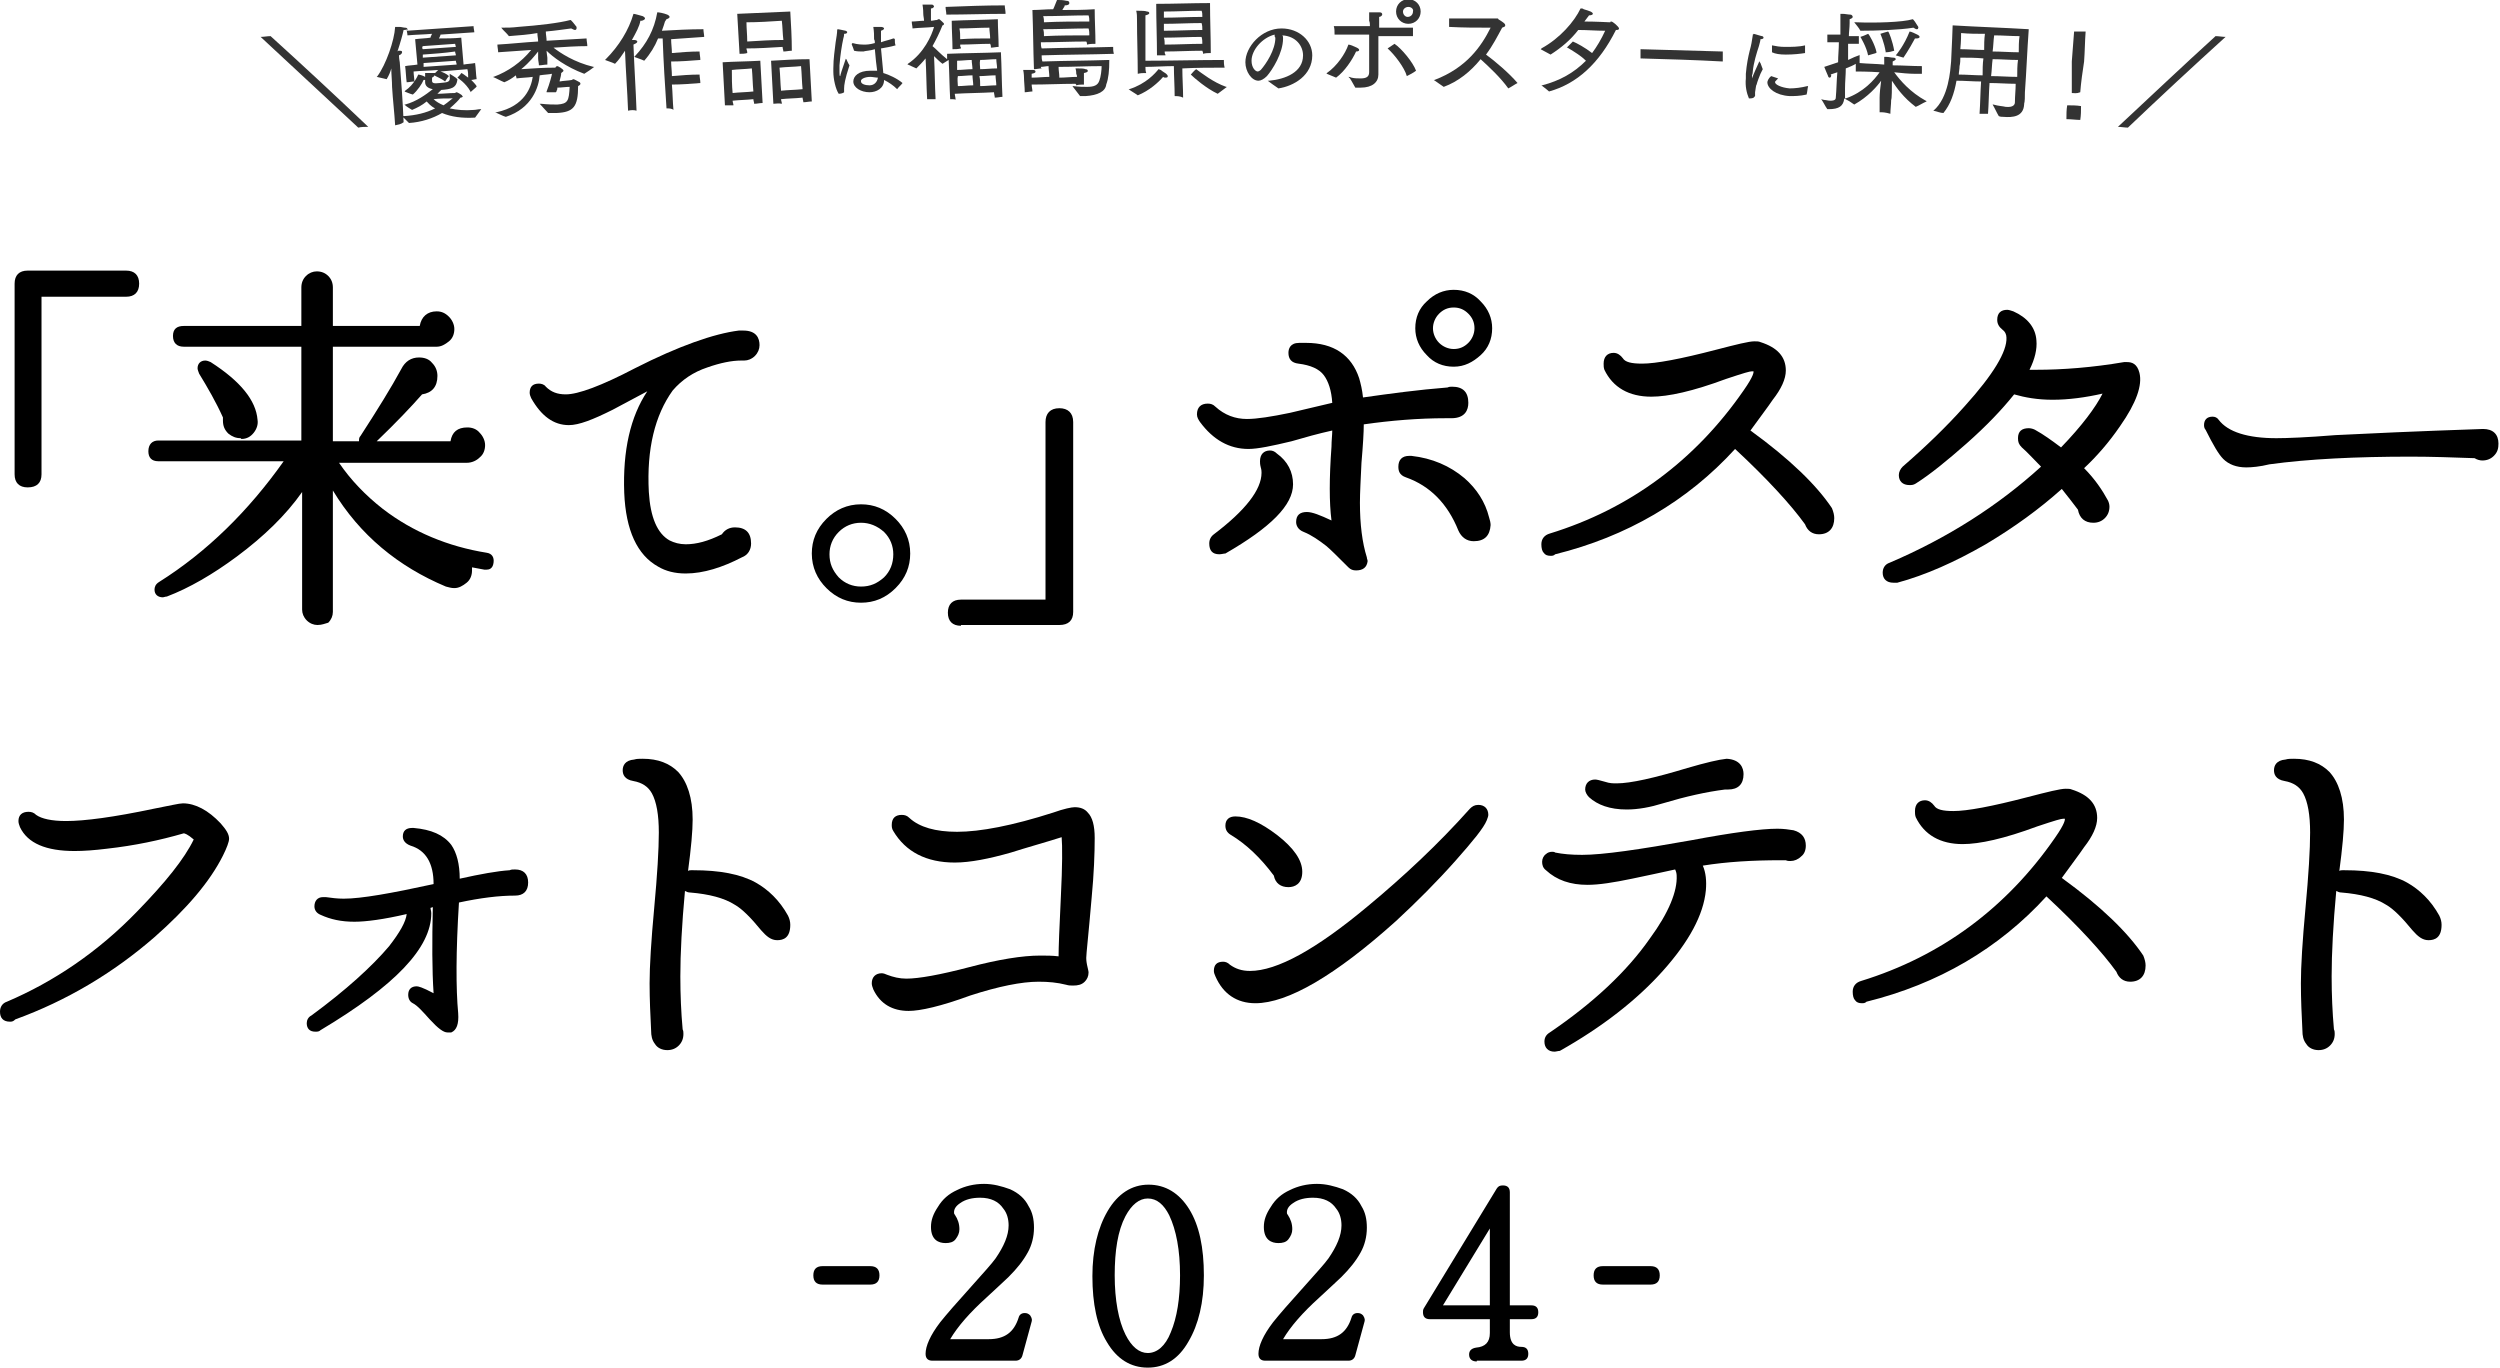
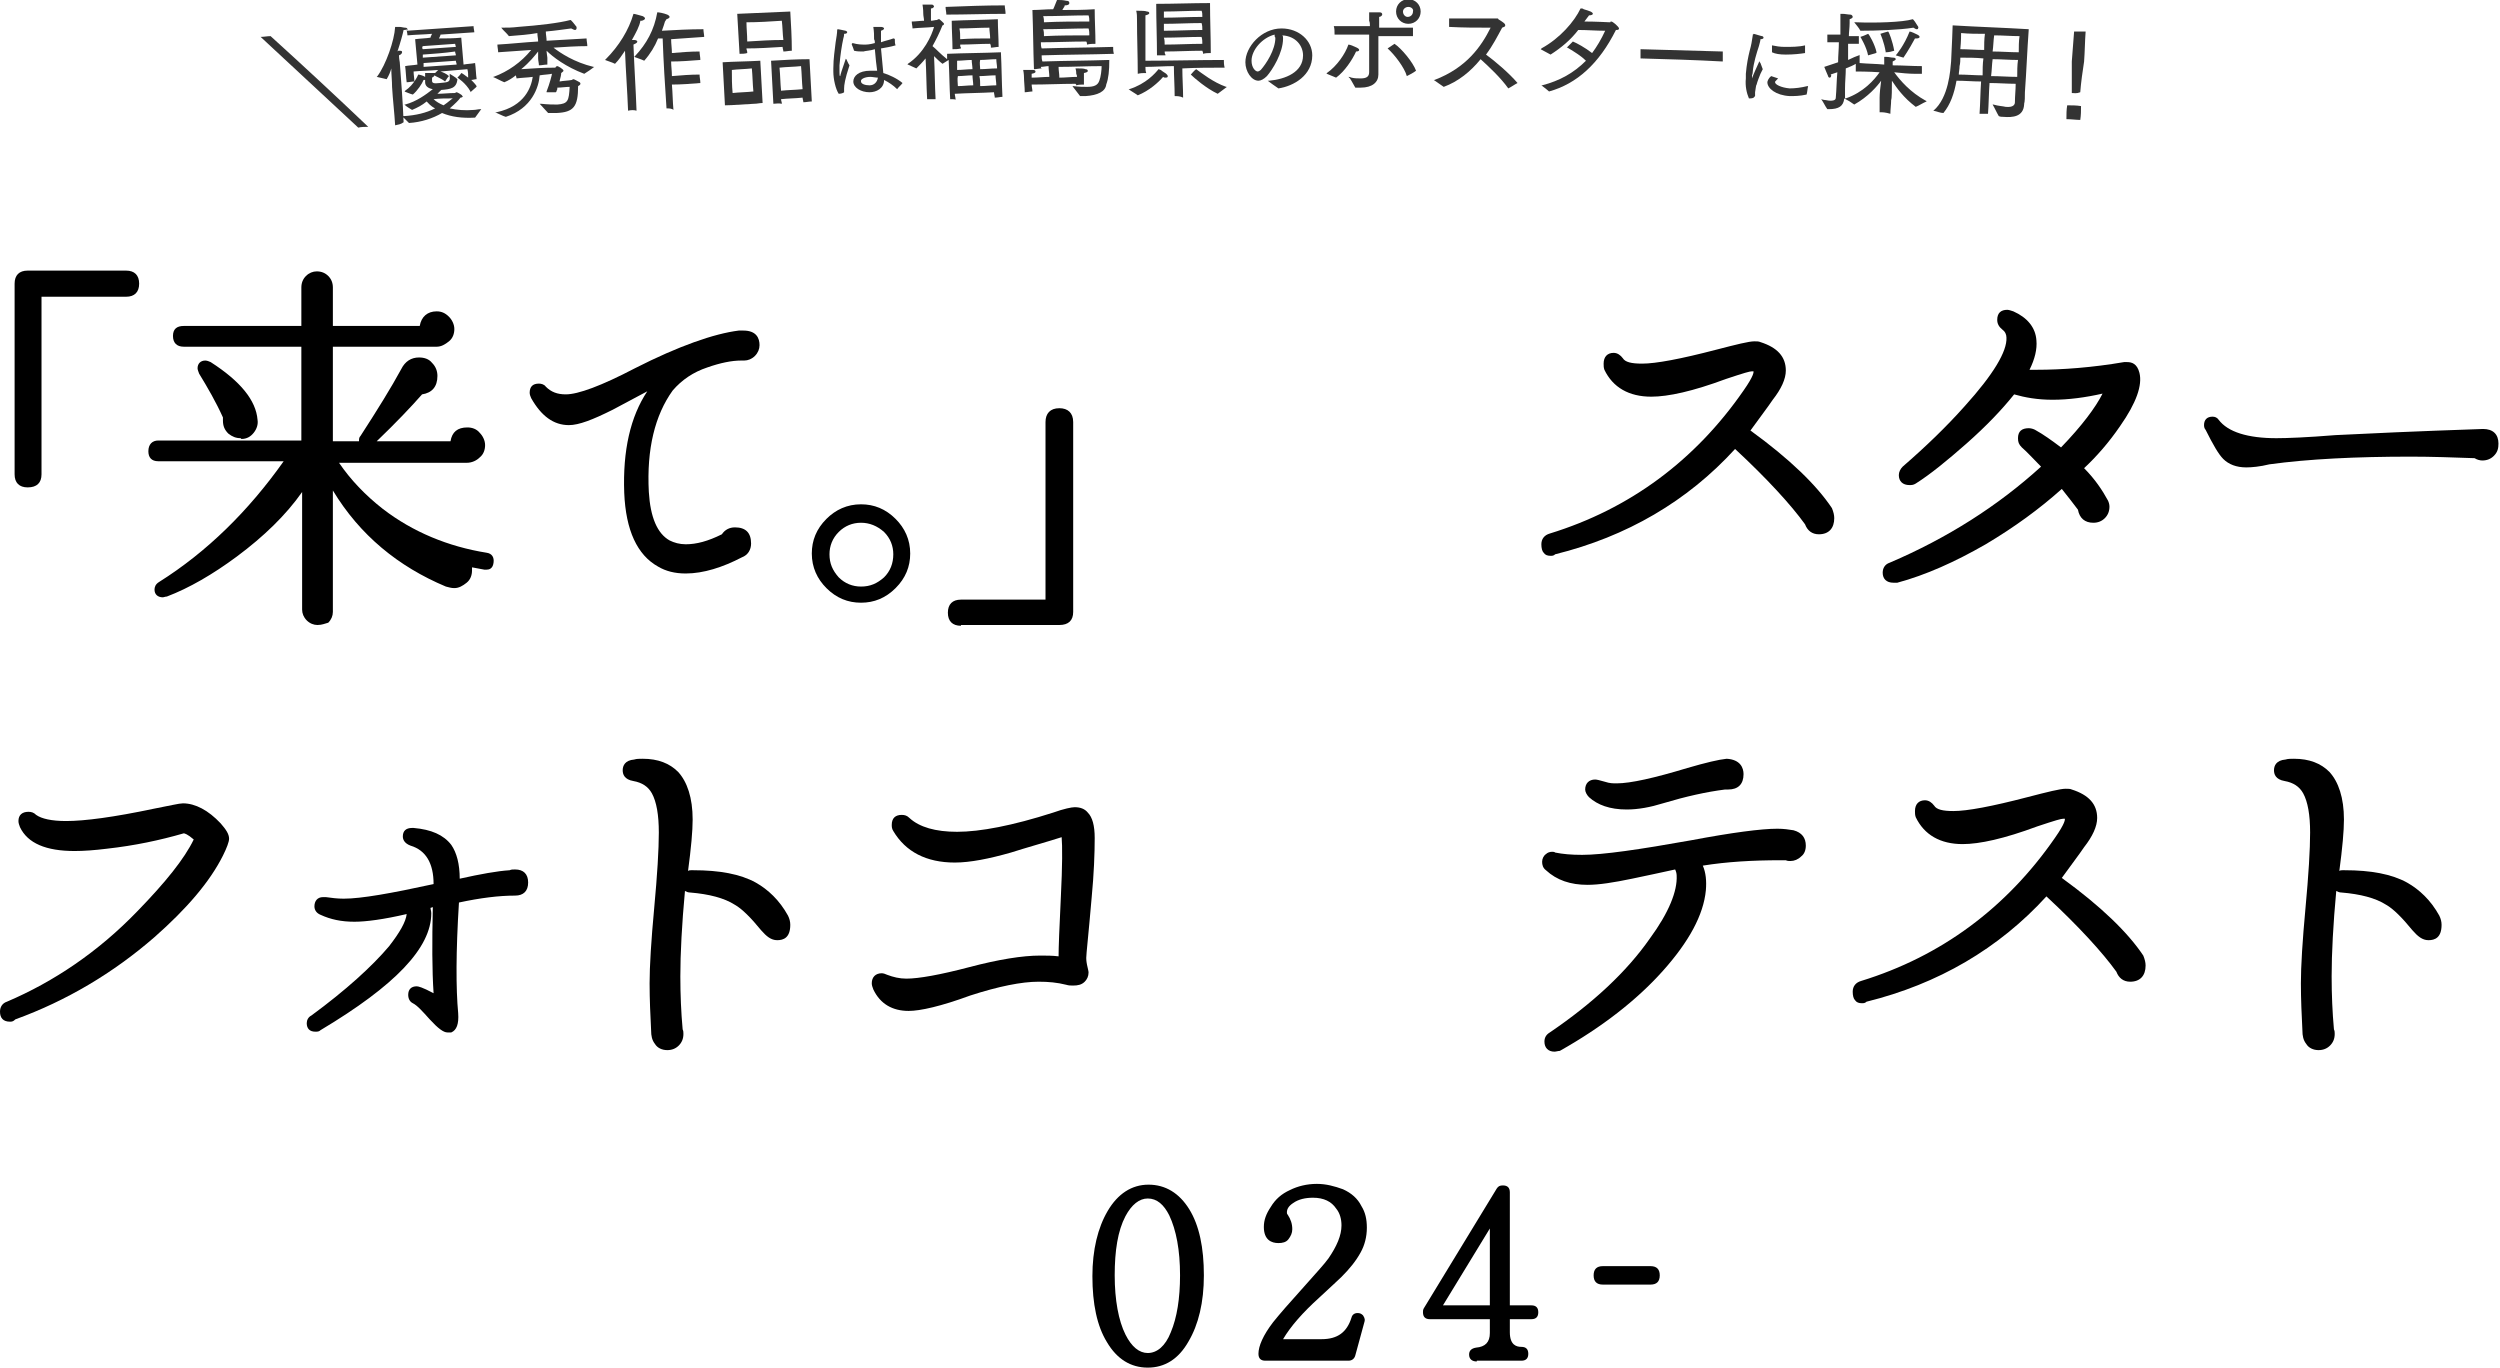
<svg xmlns="http://www.w3.org/2000/svg" version="1.1" id="レイヤー_1" x="0px" y="0px" viewBox="0 0 325.2 177.9" style="enable-background:new 0 0 325.2 177.9;" xml:space="preserve">
  <style type="text/css">
	.st0{fill:#333333;}
</style>
  <g>
    <g>
      <g>
        <g>
          <path d="M3.6,63.4c-1.1,0-1.7-0.6-1.7-1.7V36.9c0-1.1,0.6-1.7,1.7-1.7h12.8c1.1,0,1.7,0.6,1.7,1.7c0,1.1-0.6,1.7-1.7,1.7H5.4      v23.1C5.4,62.8,4.8,63.4,3.6,63.4z" />
          <path d="M41.3,81.3c-0.5,0-1-0.2-1.4-0.6c-0.4-0.4-0.6-0.9-0.6-1.4V64c-2.1,3-5,5.8-8.5,8.4c-3.1,2.3-6.2,4.1-9.1,5.2      c-0.2,0-0.4,0.1-0.5,0.1c-0.7,0-1.1-0.4-1.1-1c0-0.3,0.1-0.7,0.6-1c6.2-3.9,11.6-9.2,16.2-15.7H20.6c-0.9,0-1.3-0.5-1.3-1.3      c0-0.9,0.5-1.4,1.3-1.4h18.6V45.1H23.9c-0.9,0-1.4-0.5-1.4-1.4c0-0.9,0.5-1.3,1.4-1.3h15.3v-5c0-0.6,0.2-1.1,0.6-1.5      c0.4-0.4,0.9-0.6,1.4-0.6c0.6,0,1.1,0.2,1.5,0.6c0.4,0.4,0.6,0.9,0.6,1.5v5h11.3c0.2-1.2,1-1.9,2.2-1.9c0.6,0,1.1,0.2,1.6,0.7      c0.4,0.4,0.7,1,0.7,1.6c0,0.6-0.2,1.2-0.7,1.6c-0.5,0.4-1,0.7-1.6,0.7H43.3v12.3h3.4c0-0.3,0-0.5,0.2-0.7c2.2-3.4,4-6.3,5.3-8.7      c0.5-1,1.3-1.5,2.3-1.5c0.7,0,1.3,0.2,1.7,0.7c0.5,0.5,0.7,1.1,0.7,1.7c0,1.4-0.7,2.2-2,2.4c-1.4,1.6-3.4,3.7-5.9,6.1h9.6      c0.2-1.2,0.9-1.8,2.2-1.8c0.6,0,1.2,0.2,1.6,0.7c0.4,0.4,0.7,1,0.7,1.6c0,0.6-0.2,1.2-0.7,1.6c-0.4,0.4-1,0.7-1.7,0.7H44.1      c1.5,2.2,3.4,4.2,5.7,6c3.9,3,8.5,4.9,13.5,5.7c0.7,0.1,1,0.6,0.9,1.3c-0.1,0.8-0.6,0.9-0.9,0.9c-0.1,0-0.2,0-0.3,0      c-0.5-0.1-1-0.2-1.6-0.3c0,0.1,0,0.2,0,0.4c0,0.6-0.2,1.2-0.7,1.6c-0.5,0.4-1,0.7-1.6,0.7c-0.4,0-0.7-0.1-1.1-0.2      c-6.2-2.6-11.2-6.7-14.7-12.5v15.8c0,0.5-0.2,1-0.6,1.4C42.3,81.1,41.9,81.3,41.3,81.3z M31.3,57c-0.6,0-1.1-0.2-1.6-0.6      c-0.5-0.5-0.7-1-0.7-1.7c0-0.2,0-0.3,0-0.4c-0.9-2-2-3.9-3.1-5.7c-0.1-0.3-0.2-0.5-0.2-0.7c0-0.6,0.4-1,1-1      c0.2,0,0.5,0.1,0.7,0.2c3.9,2.5,5.9,5,6.1,7.5c0.1,0.6-0.1,1.2-0.5,1.7c-0.4,0.5-0.9,0.8-1.6,0.8L31.3,57z" />
          <path d="M89.2,74.6c-1.4,0-2.6-0.3-3.6-0.9c-2.7-1.5-4.2-4.7-4.4-9.6c-0.2-5.5,0.8-9.9,3-13.2l-4.5,2.4c-2.6,1.3-4.4,2-5.7,2      c-2,0-3.6-1.2-4.9-3.5c-0.1-0.2-0.2-0.5-0.2-0.7c0-0.8,0.4-1.2,1.2-1.2c0.3,0,0.7,0.1,0.9,0.4c0.7,0.7,1.5,1,2.6,1      c1.6,0,4.6-1.1,9-3.4c5.7-2.9,10.3-4.5,13.5-4.9c0.2,0,0.4,0,0.6,0c1.7,0,2.1,1,2.1,1.9c0,0.5-0.2,1-0.6,1.4      c-0.4,0.4-0.9,0.6-1.4,0.6c-0.1,0-0.3,0-0.4,0c-1.2,0-2.7,0.3-4.4,0.9c-1.8,0.6-3.3,1.6-4.5,3c-2.3,3.2-3.4,7.6-3.1,13.2      c0.2,3.3,1.1,5.4,2.7,6.3c0.6,0.3,1.3,0.5,2.1,0.5c1.4,0,2.9-0.4,4.7-1.3c0.4-0.6,1-0.9,1.7-0.9c1.4,0,2.1,0.7,2.1,2.1      c0,0.8-0.4,1.5-1.2,1.8C94,73.8,91.5,74.6,89.2,74.6z" />
          <path d="M112,78.4c-1.7,0-3.2-0.6-4.5-1.9c-1.2-1.2-1.9-2.7-1.9-4.5c0-1.7,0.6-3.2,1.9-4.5c1.2-1.2,2.7-1.9,4.5-1.9      c1.7,0,3.2,0.6,4.5,1.9c1.2,1.2,1.9,2.7,1.9,4.5c0,1.7-0.6,3.2-1.9,4.5S113.7,78.4,112,78.4z M112,68c-1.1,0-2.1,0.4-2.9,1.2      c-0.8,0.8-1.2,1.8-1.2,2.9c0,1.2,0.4,2.1,1.2,3c0.8,0.8,1.8,1.2,2.9,1.2c1.2,0,2.1-0.4,3-1.2c0.8-0.8,1.2-1.8,1.2-3      c0-1.1-0.4-2.1-1.2-2.9C114.1,68.4,113.1,68,112,68z" />
          <path d="M125,81.4c-1.1,0-1.7-0.6-1.7-1.7c0-1.1,0.6-1.7,1.7-1.7h11V54.9c0-1.1,0.6-1.8,1.8-1.8c1.1,0,1.8,0.6,1.8,1.8v24.7      c0,1.1-0.6,1.7-1.8,1.7H125z" />
-           <path d="M176.4,74.2c-0.4,0-0.7-0.1-1-0.4c-1.4-1.4-2.4-2.4-2.9-2.8c-0.9-0.7-1.9-1.4-2.9-1.8c-0.8-0.3-1-0.9-1-1.3      c0-0.9,0.5-1.3,1.4-1.3c0.7,0,1.7,0.4,3.2,1.1c-0.3-2.3-0.3-5.5,0-9.6c0-0.8,0.1-1.5,0.1-2.1c-1.8,0.4-3.6,0.9-5.3,1.4      c-2.5,0.6-4.4,1-5.6,1c-2.5,0-4.6-1.2-6.3-3.5c-0.2-0.3-0.4-0.6-0.4-1c0-0.9,0.5-1.4,1.4-1.4c0.4,0,0.7,0.1,1,0.4      c1.2,1.1,2.6,1.6,4.1,1.6c1.3,0,3.2-0.3,5.6-0.8c1.8-0.4,3.7-0.9,5.5-1.3c-0.1-1.6-0.5-2.8-1.1-3.6c-0.6-0.8-1.7-1.3-3.3-1.5      c-0.9-0.1-1.3-0.6-1.3-1.4c0-0.5,0.2-1.3,1.4-1.3c0.3,0,0.6,0,0.9,0c3.6,0,5.9,1.6,6.9,4.6c0.2,0.7,0.4,1.5,0.5,2.5      c3.5-0.5,7.2-1,11-1.3c0.2-0.1,0.4-0.1,0.6-0.1c1.4,0,2.1,0.7,2.1,2.1c0,0.9-0.4,2-2.2,2l-0.7,0c-3.6,0-7.2,0.3-10.7,0.8      c0,1-0.1,2.7-0.3,5c-0.1,2.2-0.2,3.9-0.2,5.2c0,2.8,0.3,5.2,0.9,7.1c0,0.2,0.1,0.3,0.1,0.5C177.8,73.8,177.3,74.2,176.4,74.2z       M158.6,72.1c-0.9,0-1.3-0.5-1.3-1.4c0-0.5,0.2-0.9,0.6-1.2c4.1-3.1,6.2-5.8,6.2-8c0-0.1,0-0.4-0.1-0.7      c-0.1-0.4-0.1-0.6-0.1-0.8c0-0.9,0.5-1.4,1.3-1.4c0.3,0,0.6,0.1,0.9,0.4c1.4,1,2.1,2.4,2.1,4c0,2.7-2.9,5.6-8.8,9      C159.2,72,158.9,72.1,158.6,72.1z M191.7,70.4c-0.9,0-1.6-0.5-2-1.4c-1.4-3.5-3.7-5.8-6.8-6.9c-0.9-0.3-1-0.9-1-1.4      c0-0.9,0.5-1.4,1.4-1.4c0.1,0,0.2,0,0.3,0c2.7,0.3,5,1.3,6.9,2.9c1.6,1.4,2.7,3.1,3.2,5.1c0.1,0.3,0.2,0.7,0.2,1      C193.8,69.7,193.1,70.4,191.7,70.4z M189.1,47.7c-1.4,0-2.6-0.5-3.5-1.5c-1-1-1.5-2.2-1.5-3.5c0-1.4,0.5-2.6,1.5-3.5      c1-1,2.2-1.5,3.5-1.5c1.4,0,2.6,0.5,3.5,1.5c1,1,1.5,2.2,1.5,3.5c0,1.4-0.5,2.6-1.5,3.5S190.5,47.7,189.1,47.7z M189.1,40      c-0.8,0-1.4,0.3-1.9,0.8c-0.5,0.5-0.8,1.2-0.8,1.9c0,0.7,0.3,1.4,0.8,1.9c0.5,0.5,1.2,0.8,1.9,0.8c0.8,0,1.4-0.3,1.9-0.8      c0.5-0.5,0.8-1.2,0.8-1.9c0-0.8-0.3-1.4-0.8-1.9C190.5,40.3,189.9,40,189.1,40z" />
          <path d="M201.7,72.3c-0.4,0-0.7-0.1-0.9-0.4c-0.2-0.2-0.3-0.6-0.3-1.1c0-0.7,0.4-1.2,1.1-1.4c10.4-3.2,18.9-9.5,25.2-18.6      c1.4-2,1.3-2.4,1.3-2.5c0,0,0,0-0.2,0c-0.3,0-1,0.2-3.4,1c-4.3,1.6-7.5,2.3-9.7,2.3c-2.9,0-5-1.2-6.1-3.5      c-0.1-0.3-0.1-0.5-0.1-0.8c0-0.9,0.5-1.4,1.3-1.4c0.5,0,0.9,0.3,1.2,0.7c0.3,0.5,1.1,0.7,2.5,0.7c1.8,0,5-0.6,9.6-1.8      c2.7-0.7,4.3-1.1,5-1.1c0.3,0,0.6,0,0.8,0.1c2.2,0.7,3.3,1.9,3.3,3.7c0,1.1-0.6,2.4-1.7,3.8c-0.6,0.9-1.6,2.2-2.9,4      c5.1,3.7,8.6,7.1,10.6,10.1c0.2,0.5,0.3,0.9,0.3,1.3c0,1.3-0.7,2.1-2,2.1c-0.9,0-1.5-0.5-1.8-1.3c-1.8-2.5-4.9-5.9-9.1-9.8      c-6.2,6.8-14.1,11.4-23.4,13.7C202.1,72.3,201.9,72.3,201.7,72.3z" />
          <path d="M246.3,75.8c-0.9,0-1.4-0.5-1.4-1.3c0-0.6,0.3-1.1,0.9-1.3c7.5-3.2,14.1-7.4,19.7-12.5c-1-1-1.8-1.9-2.5-2.5      c-0.4-0.4-0.5-0.7-0.5-1.2c0-0.9,0.5-1.3,1.4-1.3c0.3,0,0.6,0.1,0.8,0.2c1.1,0.6,2.2,1.4,3.4,2.3c2.7-2.8,4.5-5.2,5.4-7      c-2.2,0.5-4.4,0.8-6.5,0.8c-2,0-3.6-0.3-5-0.7c-1.6,2-3.6,4.1-6.2,6.4c-2.5,2.2-4.7,4-6.6,5.2c-0.3,0.2-0.6,0.2-0.8,0.2      c-0.9,0-1.4-0.5-1.4-1.3c0-0.4,0.2-0.8,0.5-1.1c3-2.6,5.7-5.2,8.1-7.9c3.7-4.1,5.5-7.1,5.4-8.9c0-0.4-0.2-0.8-0.5-1      c-0.5-0.4-0.7-0.8-0.7-1.3c0-0.9,0.5-1.3,1.3-1.3c0.2,0,0.5,0.1,0.8,0.2c1.8,0.8,2.9,2.1,3,3.8c0.1,1.1-0.2,2.4-0.9,3.8      c0.3,0,0.6,0,0.9,0c3.4,0,7.3-0.3,11.4-1c0.1,0,0.3,0,0.4,0c0.6,0,1.3,0.2,1.6,1.4c0.4,1.6-0.4,3.9-2.5,6.9      c-1.5,2.2-3.1,4-4.7,5.5c1.4,1.4,2.4,2.9,3.1,4.2c0.1,0.2,0.2,0.5,0.2,0.8c0,0.6-0.2,1.1-0.6,1.5c-0.4,0.4-0.9,0.6-1.5,0.6      c-1.1,0-1.8-0.6-2-1.7c-0.6-0.8-1.3-1.7-2.1-2.7c-2.9,2.6-6.2,5-9.9,7.2c-4,2.3-7.8,4-11.5,5C246.6,75.8,246.4,75.8,246.3,75.8z      " />
          <path d="M292.2,60.8c-1.3,0-2.3-0.4-3-1.1c-0.6-0.6-1.3-1.8-2.3-3.8c-0.1-0.1-0.2-0.3-0.2-0.6c0-0.7,0.4-1.1,1.1-1.1      c0.3,0,0.6,0.1,0.8,0.4c1.2,1.6,3.8,2.4,7.5,2.4c1.4,0,4-0.1,7.7-0.4c3.9-0.2,10.4-0.5,19.2-0.8c1.3,0,2,0.7,2,1.9      c0,0.6-0.1,1.1-0.6,1.6c-0.4,0.4-0.9,0.6-1.5,0.6c-0.3,0-0.7-0.1-1-0.3c-2.8-0.1-5.6-0.2-8.3-0.2c-7.1,0-13.3,0.3-18.4,1      C294,60.7,292.9,60.8,292.2,60.8z" />
          <path d="M1.3,132.9c-0.9,0-1.3-0.5-1.3-1.3c0-0.6,0.3-1.1,0.9-1.3c6.1-2.6,11.9-6.5,17-11.8c3.6-3.7,6.1-6.8,7.3-9.3      c-0.8-0.7-1.2-0.8-1.3-0.8c-3.1,0.9-6.4,1.6-10,2c-1.6,0.2-3,0.3-4.2,0.3c-3.7,0-6.1-1-7.1-3.1c-0.1-0.3-0.2-0.5-0.2-0.8      c0-0.8,0.5-1.2,1.3-1.2c0.4,0,0.7,0.1,1,0.4c0.7,0.5,2,0.8,3.9,0.8c2.4,0,6.2-0.5,11.4-1.6c2.1-0.4,3.3-0.7,3.8-0.7      c1.6,0,3.3,0.9,4.9,2.6c0.7,0.8,1.1,1.4,1.1,2c0,0.4-0.3,1.2-0.8,2.2c-1.7,3.4-4.7,6.9-8.9,10.6c-5.4,4.7-11.5,8.3-18.1,10.7      C1.7,132.9,1.5,132.9,1.3,132.9z" />
          <path d="M58.2,134.3c-0.5,0-1.2-0.5-2.3-1.7c-0.9-1-1.6-1.8-2.2-2.1c-0.4-0.2-0.6-0.6-0.6-1.1c0-0.7,0.4-1.1,1.1-1.1      c0.2,0,0.7,0.1,2.2,0.9c-0.2-3-0.2-6.7-0.1-11.2l-0.3,0.1c0,0.2,0.1,0.4,0.1,0.7c0,4.5-4.7,9.4-14.4,15.2      c-0.2,0.2-0.4,0.2-0.7,0.2c-0.7,0-1.1-0.4-1.1-1.1c0-0.4,0.2-0.8,0.6-1c4.5-3.3,7.9-6.4,10.1-9c1.4-1.8,2.2-3.2,2.3-4.2      c-3,0.7-5.3,1-6.8,1c-1.7,0-3.1-0.3-4.4-0.9c-0.5-0.2-0.8-0.6-0.8-1.1c0-0.7,0.4-1.2,1.1-1.2c0.1,0,0.2,0,0.4,0      c0.7,0.1,1.5,0.2,2.3,0.2c2.3,0,6.2-0.7,11.7-1.9c0-2.7-1-4.4-3-5c-0.8-0.3-1-0.8-1-1.2c0-0.7,0.4-1.1,1.2-1.1      c0.1,0,0.1,0,0.2,0c2.3,0.2,3.9,0.9,4.9,2.2c0.7,1,1.1,2.5,1.1,4.4c2.7-0.6,4.9-1,6.5-1.1c0.2-0.1,0.4-0.1,0.7-0.1      c1.1,0,1.7,0.6,1.7,1.7c0,1.1-0.6,1.7-1.7,1.7c-2.1,0-4.5,0.3-7.3,0.9c-0.4,6.4-0.4,11.2-0.1,14.4c0.1,1.4-0.2,2.2-0.9,2.5      C58.6,134.3,58.4,134.3,58.2,134.3z" />
          <path d="M86.8,136.6c-0.7,0-1.3-0.3-1.6-0.8c-0.4-0.5-0.5-1.1-0.5-1.7c-0.1-2-0.2-4.1-0.2-6.2c0-2.2,0.2-5.5,0.6-9.8      c0.4-4.3,0.6-7.6,0.6-9.8c0-2.3-0.3-4-0.9-5.1c-0.5-0.9-1.3-1.4-2.4-1.6c-1.2-0.2-1.4-0.9-1.4-1.4c0-0.6,0.3-1.3,1.5-1.4      c0.3-0.1,0.7-0.1,1.1-0.1c2,0,3.5,0.6,4.6,1.7c1.2,1.3,1.9,3.4,1.9,6.2c0,1.5-0.2,3.7-0.6,6.7c0.1-0.1,0.3-0.1,0.4-0.1l0.3,0      c3.4,0,6.1,0.5,8.1,1.6c1.6,0.9,3.1,2.3,4.2,4.3c0.2,0.4,0.3,0.8,0.3,1.2c0,1.7-0.9,2-1.7,2c-0.8,0-1.4-0.5-2.1-1.3      c-1.3-1.6-2.5-2.8-3.4-3.3c-1.4-0.9-3.4-1.4-5.8-1.6c-0.3,0-0.5-0.1-0.7-0.2c-0.4,4.3-0.6,8.1-0.6,11.1c0,2.4,0.1,4.7,0.3,6.9      c0.1,0.2,0.1,0.4,0.1,0.6c0,0.6-0.2,1.1-0.6,1.5C87.9,136.4,87.4,136.6,86.8,136.6z" />
          <path d="M118.2,131.5c-2.1,0-3.7-0.9-4.6-2.8c-0.1-0.3-0.2-0.5-0.2-0.8c0-0.8,0.5-1.3,1.3-1.3c0.2,0,0.5,0.1,0.7,0.2      c0.8,0.3,1.6,0.5,2.5,0.5c1.6,0,4.4-0.5,8.2-1.5c3.8-1,6.9-1.5,9.2-1.5c0.8,0,1.6,0,2.4,0.1c0-1.1,0.1-3.7,0.3-7.8      c0.2-4,0.2-6.6,0.1-7.7c-2.2,0.7-4.4,1.3-6.6,2c-2.8,0.8-5.3,1.3-7.3,1.3c-3.7,0-6.4-1.4-8-4.1c-0.2-0.3-0.2-0.6-0.2-0.8      c0-0.9,0.5-1.3,1.3-1.3c0.4,0,0.7,0.1,1,0.4c1.3,1.2,3.4,1.8,6.2,1.8c3,0,7.2-0.8,12.5-2.5c1.4-0.5,2.4-0.7,2.8-0.7      c0.7,0,1.3,0.2,1.7,0.7c0.6,0.6,0.9,1.7,0.9,3.3c0,2-0.1,4.7-0.4,7.8c-0.4,4.7-0.7,7.3-0.7,7.8c0,0.1,0,0.4,0.1,0.9      c0.1,0.5,0.2,0.8,0.2,1c0,0.5-0.2,0.9-0.5,1.2c-0.4,0.4-0.9,0.5-1.5,0.5c-0.3,0-0.6,0-0.9-0.1c-1.2-0.3-2.3-0.4-3.6-0.4      c-2.2,0-5.2,0.6-8.9,1.8C122.4,130.9,119.7,131.5,118.2,131.5z" />
-           <path d="M163.3,130.5c-2.4,0-4.2-1.2-5.2-3.5c-0.1-0.2-0.2-0.5-0.2-0.7c0-0.8,0.4-1.2,1.2-1.2c0.3,0,0.6,0.1,0.9,0.4      c0.7,0.5,1.5,0.8,2.6,0.8c3.5,0,8.6-2.8,15.3-8.4c4.7-3.9,9.2-8.1,13.3-12.7c0.3-0.3,0.6-0.5,1.1-0.5c0.8,0,1.3,0.5,1.3,1.3      c0,0.2-0.1,0.4-0.2,0.7c-0.4,1-1.8,2.7-4.1,5.3c-2.4,2.7-5,5.3-7.7,7.8C173.7,126.9,167.5,130.5,163.3,130.5L163.3,130.5z       M167.6,115.4c-1,0-1.7-0.5-1.9-1.5c-1.7-2.3-3.6-4.1-5.6-5.3c-0.5-0.3-0.7-0.7-0.7-1.2c0-0.8,0.5-1.2,1.3-1.2      c1.5,0,3.3,0.8,5.4,2.4c2.2,1.7,3.3,3.3,3.3,4.8C169.4,115,168.4,115.4,167.6,115.4z" />
          <path d="M202.2,136.8c-0.8,0-1.3-0.5-1.3-1.3c0-0.5,0.2-0.9,0.7-1.2c5.6-3.8,10-7.9,13-12.2c2.5-3.4,3.6-6.2,3.5-8.2      c0-0.3-0.1-0.6-0.2-0.8c-1.8,0.4-3.7,0.8-5.6,1.2c-2.4,0.5-4.3,0.8-5.8,0.8c-2.2,0-4-0.6-5.4-1.9c-0.4-0.3-0.5-0.7-0.5-1.1      c0-0.4,0.2-0.8,0.5-1c0.2-0.2,0.5-0.3,0.8-0.3c0.1,0,0.3,0,0.4,0.1c1,0.2,2.1,0.3,3.5,0.3c2.7,0,7.5-0.7,14.2-1.9      c5.3-1,9.1-1.5,11.2-1.5c0.8,0,1.5,0.1,2.1,0.2c1.1,0.3,1.6,1,1.6,2c0,0.6-0.2,1.1-0.6,1.4c-0.4,0.4-0.9,0.6-1.4,0.6      c-0.2,0-0.4,0-0.6-0.1l-0.7,0c-3.6,0-7,0.2-10.1,0.7c0.4,0.9,0.5,2,0.4,3.2c-0.3,3.2-2.2,6.7-5.6,10.5      c-3.4,3.8-7.9,7.3-13.4,10.4C202.7,136.7,202.4,136.8,202.2,136.8z M211.6,105.3c-2.2,0-3.8-0.6-4.9-1.6c-0.3-0.3-0.5-0.7-0.5-1      c0-0.8,0.5-1.3,1.3-1.3c0.2,0,0.6,0.1,1.3,0.3c0.6,0.2,1,0.2,1.5,0.2c1.8,0,4.9-0.7,9.2-2c2.4-0.7,4.1-1.1,5.1-1.2      c1.8,0.1,2.2,1.2,2.2,2c0,1.3-0.7,2-2,2c-0.1,0-0.3,0-0.4,0c-2.4,0.3-5.1,0.9-8.1,1.8C214.7,105,213.1,105.3,211.6,105.3z" />
          <path d="M242.2,130.5c-0.4,0-0.7-0.1-0.9-0.4c-0.2-0.2-0.3-0.6-0.3-1.1c0-0.7,0.4-1.2,1.1-1.4c10.4-3.2,18.9-9.5,25.2-18.6      c1.4-2,1.3-2.4,1.3-2.5l0,0c0,0,0,0-0.2,0c-0.3,0-1,0.2-3.4,1c-4.3,1.6-7.5,2.3-9.7,2.3c-2.9,0-5-1.2-6.1-3.5      c-0.1-0.3-0.1-0.5-0.1-0.8c0-0.9,0.5-1.4,1.3-1.4c0.5,0,0.9,0.3,1.2,0.7c0.3,0.5,1.1,0.7,2.5,0.7c1.8,0,5-0.6,9.6-1.8      c2.7-0.7,4.3-1.1,5-1.1c0.3,0,0.6,0,0.8,0.1c2.2,0.7,3.3,1.9,3.3,3.7c0,1.1-0.6,2.4-1.7,3.8c-0.6,0.9-1.6,2.2-2.9,4      c5.1,3.7,8.6,7.1,10.6,10.1c0.2,0.5,0.3,0.9,0.3,1.3c0,1.3-0.7,2.1-2,2.1c-0.9,0-1.5-0.5-1.8-1.3c-1.8-2.5-4.9-5.9-9.1-9.8      c-6.2,6.8-14.1,11.4-23.4,13.7C242.6,130.5,242.4,130.5,242.2,130.5z" />
          <path d="M301.6,136.6c-0.7,0-1.3-0.3-1.6-0.8c-0.4-0.5-0.5-1.1-0.5-1.7c-0.1-2-0.2-4.1-0.2-6.2c0-2.2,0.2-5.5,0.6-9.8      c0.4-4.3,0.6-7.6,0.6-9.8c0-2.3-0.3-4-0.9-5.1c-0.5-0.9-1.3-1.4-2.4-1.6c-1.2-0.2-1.4-0.9-1.4-1.4c0-0.6,0.3-1.3,1.5-1.4      c0.3-0.1,0.7-0.1,1.1-0.1c2,0,3.5,0.6,4.6,1.7c1.2,1.3,1.9,3.4,1.9,6.2c0,1.5-0.2,3.7-0.6,6.7c0.1-0.1,0.3-0.1,0.4-0.1l0.3,0      c3.4,0,6.1,0.5,8.1,1.6c1.6,0.9,3.1,2.3,4.2,4.3c0.2,0.4,0.3,0.8,0.3,1.2c0,1.7-0.9,2-1.7,2c-0.8,0-1.4-0.5-2.1-1.3      c-1.3-1.6-2.5-2.8-3.4-3.3c-1.4-0.9-3.4-1.4-5.8-1.6c-0.3,0-0.5-0.1-0.7-0.2c-0.4,4.3-0.6,8.1-0.6,11.1c0,2.4,0.1,4.7,0.3,6.9      c0.1,0.2,0.1,0.4,0.1,0.6c0,0.6-0.2,1.1-0.6,1.5C302.7,136.4,302.2,136.6,301.6,136.6z" />
        </g>
      </g>
      <g>
-         <path d="M107,167.1c-0.8,0-1.2-0.4-1.2-1.2s0.4-1.2,1.2-1.2h6.2c0.8,0,1.2,0.4,1.2,1.2s-0.4,1.2-1.2,1.2H107z" />
-         <path d="M121.3,177c-0.6,0-0.9-0.3-0.9-0.9c0-1,0.6-2.4,1.9-4.1c0.8-1,2.1-2.5,4-4.6c1.6-1.8,2.7-3,3.2-3.7     c1.1-1.6,1.7-3,1.7-4.3c0-0.8-0.2-1.6-0.7-2.2c-0.6-0.9-1.6-1.4-3-1.4c-1,0-1.9,0.2-2.6,0.7c-0.6,0.4-0.8,0.8-0.8,1.2     c0,0.1,0,0.2,0.1,0.3c0.4,0.6,0.6,1.2,0.6,1.9c0,0.5-0.2,0.9-0.5,1.3c-0.3,0.4-0.8,0.5-1.3,0.5c-0.9,0-1.9-0.4-1.9-2.1     c0-0.9,0.3-1.7,0.9-2.6c0.6-1,1.4-1.7,2.5-2.2c1-0.5,2.2-0.8,3.5-0.8c1.2,0,2.3,0.3,3.4,0.7c1.1,0.5,1.9,1.2,2.4,2.2     c0.5,0.8,0.7,1.7,0.7,2.8c0,1.2-0.3,2.3-0.8,3.2c-0.6,1.1-1.4,2.1-2.5,3.2c-0.4,0.4-1.4,1.3-2.9,2.7c-2.1,1.9-3.7,3.7-4.7,5.4h5     c2.1,0,3.3-0.9,3.9-2.8c0.1-0.4,0.4-0.6,0.8-0.6c0.3,0,0.5,0.1,0.7,0.3c0.1,0.2,0.3,0.4,0.2,0.8l-1.2,4.4     c-0.1,0.4-0.4,0.7-0.9,0.7H121.3z" />
        <path d="M149.3,177.9c-2.2,0-4-1.1-5.3-3.3c-1.3-2.1-1.9-5-1.9-8.6c0-3.4,0.7-6.3,2-8.5c1.3-2.2,3.1-3.4,5.3-3.4     c2.2,0,4,1.1,5.3,3.2c1.3,2.1,1.9,5,1.9,8.6c0,3.5-0.7,6.4-2,8.6C153.3,176.8,151.5,177.9,149.3,177.9z M149.3,155.9     c-1.1,0-2.1,0.8-2.9,2.3c-1,1.9-1.4,4.5-1.4,7.7s0.5,5.9,1.4,7.7c0.8,1.6,1.8,2.4,2.9,2.4c1.2,0,2.3-0.9,3-2.7     c0.8-1.9,1.2-4.4,1.2-7.4c0-3.3-0.5-5.9-1.4-7.8C151.4,156.7,150.5,155.9,149.3,155.9z" />
        <path d="M164.6,177c-0.6,0-0.9-0.3-0.9-0.9c0-1,0.6-2.4,1.9-4.1c0.8-1,2.1-2.5,4-4.6c1.6-1.8,2.7-3,3.2-3.7     c1.1-1.6,1.7-3,1.7-4.3c0-0.8-0.2-1.6-0.7-2.2c-0.6-0.9-1.6-1.4-3-1.4c-1,0-1.9,0.2-2.6,0.7c-0.6,0.4-0.8,0.8-0.8,1.2     c0,0.1,0,0.2,0.1,0.3c0.4,0.6,0.6,1.2,0.6,1.9c0,0.5-0.2,0.9-0.5,1.3c-0.3,0.4-0.8,0.5-1.3,0.5c-0.9,0-1.9-0.4-1.9-2.1     c0-0.9,0.3-1.7,0.9-2.6c0.6-1,1.4-1.7,2.5-2.2c1-0.5,2.2-0.8,3.5-0.8c1.2,0,2.3,0.3,3.4,0.7c1.1,0.5,1.9,1.2,2.4,2.2     c0.5,0.8,0.7,1.7,0.7,2.8c0,1.2-0.3,2.3-0.8,3.2c-0.6,1.1-1.4,2.1-2.5,3.2c-0.4,0.4-1.4,1.3-2.9,2.7c-2.1,1.9-3.7,3.7-4.7,5.4h5     c2.1,0,3.3-0.9,3.9-2.8c0.1-0.4,0.4-0.6,0.8-0.6c0.3,0,0.5,0.1,0.7,0.3c0.1,0.2,0.3,0.4,0.2,0.8l-1.2,4.4     c-0.1,0.4-0.4,0.7-0.9,0.7H164.6z" />
        <path d="M192.1,177.1c-0.6,0-1-0.3-1-0.9c0-0.5,0.3-0.8,0.9-0.9c1.2-0.1,1.8-0.7,1.8-1.9v-1.8H186c-0.6,0-0.9-0.3-0.9-0.9     c0-0.2,0-0.3,0.1-0.5l9.5-15.6c0.2-0.3,0.4-0.4,0.8-0.4c0.6,0,0.9,0.3,0.9,0.9v14.7h2.8c0.6,0,0.9,0.3,0.9,0.9     c0,0.6-0.3,0.9-0.9,0.9h-2.8v1.7c0,1.7,0.9,1.9,1.5,1.9c0.6,0,0.9,0.3,0.9,0.9c0,0.6-0.3,0.9-0.9,0.9H192.1z M193.8,169.8v-10     l-6.1,10H193.8z" />
        <path d="M208.5,167.1c-0.8,0-1.2-0.4-1.2-1.2s0.4-1.2,1.2-1.2h6.2c0.8,0,1.2,0.4,1.2,1.2s-0.4,1.2-1.2,1.2H208.5z" />
      </g>
    </g>
    <g>
      <path class="st0" d="M46.6,16.6c-4.2-3.9-8.5-7.9-12.7-11.8c0.4,0,0.9-0.1,1.3-0.1c4.3,3.9,8.5,7.8,12.7,11.8    C47.5,16.5,47,16.5,46.6,16.6z" />
      <path class="st0" d="M51.4,16.3c-0.1-1.7-0.3-3.3-0.4-5c0-0.8-0.1-1.6-0.1-2.4c-0.1,0.4-0.3,0.9-0.6,1.4c-0.4-0.1-0.9-0.2-1.3-0.3    c0,0,0,0,0.1-0.1c1.1-1.5,2.2-4.6,2.3-6.4c0,0,0.1,0,0.1,0c0.1,0,0.3,0,0.5,0c0.2,0,0.5,0.1,0.7,0.1c0.2,0,0.3,0.1,0.3,0.2    c0,0.1,0,0.1-0.1,0.2c2.9-0.2,5.8-0.4,8.7-0.6c0,0.3,0.1,0.6,0.1,0.8c-1.5,0.1-2.9,0.2-4.4,0.3c0,0.1-0.1,0.3-0.2,0.5    C58,5,59,5,60,4.9c0.1,1.2,0.2,2.3,0.3,3.5c0.5-0.1,1-0.1,1.5-0.2c0.1,0.7,0.1,1.4,0.2,2.1c-0.2,0-0.5,0.1-0.7,0.1    c0.2,0.2,0.5,0.5,0.7,0.8c0,0.1,0,0.1-0.7,0.7c0,0,0,0-0.1,0.1c0,0,0,0,0-0.1c-0.6-1.1-1.7-1.8-1.7-1.8c0.2-0.2,0.4-0.4,0.5-0.6    c0.1,0,0.5,0.3,0.9,0.6c0-0.4,0-0.7-0.1-1.1c-1.2,0.1-2.3,0.2-3.5,0.3c0.3,0.1,0.8,0.3,1.1,0.6c-0.2,0.2-0.3,0.4-0.5,0.7    c-0.5-0.4-1.3-0.7-1.4-0.8c0,0,0,0,0,0c0,0.1-0.1,0.2-0.3,0.3c0,0.1,0,0.3,0,0.4c0,0.3,0.2,0.4,1,0.3c1.1-0.1,1.4-0.1,1.3-0.9    c0,0,0-0.2,0-0.2c0,0,0-0.1,0-0.1c0.3,0.2,0.7,0.4,1,0.7c-0.1,1.2-0.9,1.3-2.1,1.4c-0.1,0.1-0.2,0.2-0.3,0.3    c-0.1,0.1-0.1,0.1-0.2,0.2c0.8,0,1.5-0.1,2.3-0.1c0.1-0.1,0.2-0.1,0.2-0.1c0.1,0,0.6,0.3,0.7,0.4c0,0.1,0.1,0.1,0.1,0.1    c0,0.1-0.1,0.2-0.3,0.2c-0.2,0.3-0.7,0.8-1.4,1.4c0.9,0.2,2,0.3,3.1,0.2c0.3,0,0.6-0.1,0.9-0.1c0,0,0.1,0,0.1,0    c-0.3,0.4-0.5,0.7-0.8,1.1c-1.7,0.1-3.1-0.1-4.3-0.6c-1.2,0.7-2.7,1.2-4.3,1.3c0,0,0,0,0,0c-0.3-0.3-0.6-0.6-0.9-0.9    c0.1,0,0.2,0,0.3,0c1.5-0.1,2.8-0.4,4-1c-0.6-0.3-0.9-0.7-1.1-0.9c-0.6,0.5-1.2,0.8-1.9,1.1c-0.3-0.2-0.7-0.4-1-0.7    c0,0,0.1,0,0.1,0c1.5-0.4,2.7-1.3,3.6-2c-0.6-0.1-1-0.4-1-0.9c0-0.1,0-0.2,0-0.3c0,0-0.1,0-0.1,0c0,0-0.1,0-0.1,0    c-0.2,0.5-0.8,1.4-1.4,1.9c-0.4-0.1-0.8-0.3-1.1-0.4c0,0,0.1,0,0.1-0.1c1.2-0.8,1.7-2.1,1.7-2.1c0,0,0,0,0,0    c0.1,0,0.6,0.1,0.9,0.3c0,0,0-0.1,0-0.1c0-0.1,0-0.2,0-0.3c0,0,0,0,0-0.1c0,0,0,0,0.1,0c0,0,0.6,0,1,0c0.1,0,0.1,0,0.2,0    c0.1-0.1,0.3-0.3,0.4-0.4c-1.1,0.1-2.2,0.1-3.2,0.2c0,0.4,0.1,0.9,0.1,1.3c-0.3,0-0.7,0.1-1,0.1c-0.1-0.7-0.1-1.4-0.2-2.1    c0.5-0.1,1-0.1,1.6-0.2c-0.1-1.1-0.2-2.2-0.3-3.3c0.7-0.1,1.4-0.1,2-0.2c0-0.1,0.1-0.3,0.2-0.5c0,0,0,0,0,0    c-1.1,0.1-2.1,0.1-3.2,0.2c0-0.3-0.1-0.5-0.1-0.8c-0.1,0.1-0.2,0.1-0.4,0.1c-0.1,0.5-0.4,1.6-0.8,2.8c0,0,0.1-0.1,0.1-0.1    c0.1,0,0.1,0,0.2,0c0.3,0,0.3,0.1,0.3,0.2c0,0.1-0.1,0.3-0.4,0.4c0,0.4,0.1,0.9,0.1,0.9c0.2,2.6,0.4,5.2,0.5,7.8    C52.1,16.2,51.8,16.2,51.4,16.3z M56.4,12.9c0.3,0.3,0.8,0.6,1.3,0.8c0.6-0.4,1-0.8,1.2-0.9C58,12.8,57.2,12.8,56.4,12.9z     M55.1,8.7c1.4-0.1,2.9-0.2,4.3-0.3c0-0.2-0.1-0.3-0.1-0.5c-1.4,0.1-2.8,0.2-4.2,0.3C55.1,8.4,55.1,8.5,55.1,8.7z M55,7.5    c1.4-0.1,2.9-0.2,4.3-0.3c0-0.2-0.1-0.3-0.1-0.5C57.8,6.9,56.4,7,55,7.1C55,7.2,55,7.4,55,7.5z M55,6.4c1.4-0.1,2.9-0.2,4.3-0.3    c0-0.1-0.1-0.3-0.1-0.4c-1.4,0.1-2.8,0.2-4.2,0.3C54.9,6.1,54.9,6.3,55,6.4z" />
      <path class="st0" d="M64.4,14.6c0.1,0,0.1,0,0.2,0c3.7-0.8,4.5-3.3,4.7-4.6c-0.7,0.1-1.4,0.1-2.1,0.2c0-0.1-0.1-0.3-0.1-0.4    c-0.5,0.4-1,0.7-1.5,0.9c-0.5-0.2-1-0.5-1.5-0.7c0,0,0.1,0,0.1,0c1.9-0.7,3.6-1.9,4.9-3.5c-1.4,0.1-2.9,0.2-4.3,0.3    c0-0.3-0.1-0.7-0.1-1c1.8-0.1,3.5-0.3,5.3-0.4c0-0.4-0.1-0.7-0.1-1.1c-1.1,0.2-2.4,0.3-3.7,0.4c-0.3-0.4-0.7-0.7-1-1.1    c0,0,0.1,0,0.1,0c0.7,0,1.3,0,2.1-0.1c2.7-0.2,5.3-0.5,6.8-0.9c0.1,0,0.5,0.5,0.8,0.9C75,3.5,75,3.6,75,3.7c0,0.1-0.1,0.2-0.2,0.2    c-0.1,0-0.3-0.1-0.5-0.2C73.5,3.8,72.2,4,71,4.1c0,0.4,0.1,0.8,0.1,1.2c1.7-0.1,3.5-0.2,5.2-0.3c0,0.3,0.1,0.7,0.1,1    C75,6,73.5,6.1,72,6.2c0.9,0.7,2.7,1.9,5.2,2.5c0,0,0.1,0,0.1,0c-0.4,0.3-0.8,0.6-1.3,0.9c-2.4-0.9-4.1-2.2-4.9-3    c0,0.3,0.1,0.8,0.1,0.9c0,0.3,0,0.6,0,0.9c-0.4,0-0.7,0.1-1.1,0.1c0-0.3-0.1-0.6-0.1-0.9c0-0.2,0-0.6,0-0.9    c-0.4,0.5-1.1,1.4-2.2,2.3c1.5-0.1,2.9-0.2,4.4-0.2c0,0,0.1,0,0.1-0.1c0,0,0.1-0.1,0.2-0.1c0.1,0,0.8,0.4,0.8,0.6    c0,0.1-0.2,0.2-0.3,0.3c0,0.3-0.1,0.6-0.2,1c0,0,0,0.1,0,0.1c0.5-0.1,1.1-0.1,1.6-0.2c0.1-0.1,0.2-0.1,0.2-0.1    c0.1,0,0.6,0.3,0.8,0.4c0.1,0.1,0.1,0.1,0.1,0.2c0,0.1-0.1,0.2-0.3,0.3c0,2.7-0.6,3.4-2.8,3.5c-0.3,0-0.7,0-1.1,0    c-0.4-0.4-0.7-0.8-1.1-1.2c0.1,0,0.1,0,0.2,0c0.9,0.1,1.6,0.1,2.1,0.1c1.4-0.1,1.5-0.5,1.6-2.3c-0.5,0-1.1,0.1-1.6,0.1    c0,0.1,0,0.3-0.1,0.4c0,0.1,0,0.1-0.1,0.2c-0.4,0-0.7,0-1.1,0c0,0-0.1,0-0.1,0c0,0,0-0.1,0-0.1c0.4-1,0.7-2.2,0.7-2.3    c-0.5,0.1-1,0.1-1.6,0.2c-0.1,1.5-1,4.3-4.4,5.4c0,0,0,0,0,0C65.4,15.1,64.9,14.8,64.4,14.6z" />
      <path class="st0" d="M86.7,14.1C86.5,11.1,86.3,8,86.2,5C86,5,85.8,5,85.6,5c-0.4,1-1,2-1.8,2.9c-0.4-0.2-0.8-0.3-1.3-0.5    c0,0,0,0,0.1-0.1c1.5-1.6,2.5-3.4,2.9-5.7c0,0,0,0,0,0c0.2,0,0.8,0.1,1.3,0.3C87,2,87.1,2.1,87.1,2.2c0,0.1-0.1,0.2-0.4,0.3    c-0.1,0.1-0.1,0.2-0.2,0.3c-0.1,0.3-0.2,0.7-0.4,1.2c1.8-0.1,3.6-0.2,5.4-0.2c0,0.3,0.1,0.7,0.1,1c-1.4,0.1-2.8,0.2-4.3,0.3    c0,0.6,0.1,1.2,0.1,1.8c1.2-0.1,2.4-0.2,3.6-0.2c0,0.4,0.1,0.7,0.1,1.1c-1.3,0.1-2.5,0.2-3.8,0.2c0,0.6,0.1,1.2,0.1,1.9    c1.2-0.1,2.4-0.2,3.6-0.2c0,0.4,0.1,0.7,0.1,1.1c-1.2,0.1-2.5,0.2-3.7,0.2c0.1,1.1,0.1,2.2,0.2,3.3C87.4,14.1,87,14.1,86.7,14.1z     M81.7,14.4c-0.1-2.6-0.3-5.2-0.4-7.8c-0.4,0.6-0.8,1.2-1.3,1.7c-0.4-0.2-0.8-0.3-1.3-0.5c0,0,0,0,0.1-0.1c1.7-1.7,3-3.8,3.6-5.9    c0,0,0,0,0,0c0.2,0,0.8,0.2,1.2,0.3c0.2,0.1,0.3,0.2,0.3,0.3c0,0.1-0.1,0.2-0.4,0.3c-0.1,0-0.1,0-0.2,0c-0.1,0.7-0.6,1.6-1.1,2.5    c0.1,0,0.2,0,0.3,0c0.2,0,0.4,0.1,0.4,0.2c0,0.2-0.3,0.3-0.5,0.4c0.1,2.9,0.3,5.7,0.4,8.6C82.5,14.3,82.1,14.3,81.7,14.4z" />
-       <path class="st0" d="M100.6,13.5c-0.1-1.9-0.2-3.7-0.3-5.6c1.7-0.1,3.3-0.2,5-0.2c0.1,1.8,0.2,3.7,0.3,5.5c-0.4,0-0.7,0.1-1.1,0.1    c0-0.2-0.1-0.4-0.1-0.6c-0.9,0.1-1.9,0.1-2.8,0.2c0,0.2,0.1,0.4,0.1,0.5c0,0,0,0,0,0.1C101.3,13.4,100.9,13.5,100.6,13.5z     M101.6,11.8c0.9-0.1,1.9-0.1,2.8-0.2c-0.1-1-0.1-2-0.2-3c-0.9,0.1-1.9,0.1-2.8,0.2C101.5,9.8,101.5,10.8,101.6,11.8z M94.3,13.7    c-0.1-1.9-0.2-3.7-0.3-5.6C95.6,8,97.2,8,98.9,7.9c0.1,1.8,0.2,3.7,0.3,5.5c-0.4,0-0.7,0.1-1.1,0.1c0-0.2-0.1-0.4-0.1-0.6    c-0.9,0.1-1.8,0.1-2.7,0.2c0,0.2,0.1,0.4,0.1,0.5c0,0,0,0,0,0.1C95,13.7,94.6,13.7,94.3,13.7z M95.3,12.1c0.9-0.1,1.8-0.1,2.7-0.2    c-0.1-1-0.1-2-0.2-3C96.9,9,96,9,95.2,9.1C95.2,10.1,95.2,11.1,95.3,12.1z M96.2,7c-0.1-1.7-0.2-3.5-0.3-5.2    c2.3-0.1,4.6-0.2,6.9-0.3c0.1,1.7,0.2,3.4,0.2,5.1c-0.4,0-0.7,0.1-1.1,0.1c0-0.2-0.1-0.4-0.1-0.6c-1.6,0.1-3.1,0.2-4.7,0.2    c0,0.2,0.1,0.3,0.1,0.5c0,0,0,0,0,0.1C96.9,7,96.5,7,96.2,7z M97.2,5.4c1.6-0.1,3.1-0.2,4.7-0.2c-0.1-0.8-0.1-1.7-0.2-2.5    c-1.5,0.1-3.1,0.2-4.6,0.2C97.1,3.7,97.2,4.5,97.2,5.4z" />
+       <path class="st0" d="M100.6,13.5c-0.1-1.9-0.2-3.7-0.3-5.6c1.7-0.1,3.3-0.2,5-0.2c0.1,1.8,0.2,3.7,0.3,5.5c-0.4,0-0.7,0.1-1.1,0.1    c0-0.2-0.1-0.4-0.1-0.6c-0.9,0.1-1.9,0.1-2.8,0.2c0,0.2,0.1,0.4,0.1,0.5c0,0,0,0,0,0.1C101.3,13.4,100.9,13.5,100.6,13.5z     M101.6,11.8c0.9-0.1,1.9-0.1,2.8-0.2c-0.1-1-0.1-2-0.2-3c-0.9,0.1-1.9,0.1-2.8,0.2C101.5,9.8,101.5,10.8,101.6,11.8z M94.3,13.7    c-0.1-1.9-0.2-3.7-0.3-5.6C95.6,8,97.2,8,98.9,7.9c0.1,1.8,0.2,3.7,0.3,5.5c-0.4,0-0.7,0.1-1.1,0.1c0-0.2-0.1-0.4-0.1-0.6    c0,0.2,0.1,0.4,0.1,0.5c0,0,0,0,0,0.1C95,13.7,94.6,13.7,94.3,13.7z M95.3,12.1c0.9-0.1,1.8-0.1,2.7-0.2    c-0.1-1-0.1-2-0.2-3C96.9,9,96,9,95.2,9.1C95.2,10.1,95.2,11.1,95.3,12.1z M96.2,7c-0.1-1.7-0.2-3.5-0.3-5.2    c2.3-0.1,4.6-0.2,6.9-0.3c0.1,1.7,0.2,3.4,0.2,5.1c-0.4,0-0.7,0.1-1.1,0.1c0-0.2-0.1-0.4-0.1-0.6c-1.6,0.1-3.1,0.2-4.7,0.2    c0,0.2,0.1,0.3,0.1,0.5c0,0,0,0,0,0.1C96.9,7,96.5,7,96.2,7z M97.2,5.4c1.6-0.1,3.1-0.2,4.7-0.2c-0.1-0.8-0.1-1.7-0.2-2.5    c-1.5,0.1-3.1,0.2-4.6,0.2C97.1,3.7,97.2,4.5,97.2,5.4z" />
      <path class="st0" d="M109.1,12.2c-0.4-0.6-0.7-1.9-0.7-2.9c0-0.1,0-0.3,0-0.4c0-1.3,0.2-2.5,0.3-3.4c0.1-0.6,0.2-1.2,0.2-1.6    c0-0.1,0.1-0.1,0.1-0.1c0,0,0.6,0.1,1,0.2c0.2,0.1,0.2,0.1,0.2,0.2c0,0.1-0.1,0.2-0.4,0.2c0,0.1,0,0.3-0.1,0.6    c-0.2,0.9-0.4,2.2-0.5,3.5c0,0.1,0,0.2,0,0.3c0,0.2,0,0.4,0,0.6c0,0.3,0,0.5,0.1,0.5c0-0.1,0.2-0.8,0.7-2.2c0,0,0-0.1,0-0.1    c0,0,0,0.1,0.1,0.1c0,0,0.2,0.5,0.4,0.8c-0.6,1.8-0.7,2.6-0.7,3c0,0.2,0,0.3,0,0.5C109.7,12.1,109.4,12.2,109.1,12.2    C109.1,12.3,109.1,12.2,109.1,12.2z M113.1,12c-1.1,0-2.1-0.6-2.1-1.4c0-0.7,0.7-1.4,2.2-1.4c0.3,0,0.6,0,0.9,0    c-0.1-0.6-0.2-1.7-0.3-2.8c-0.6,0.2-1.2,0.2-1.5,0.3c-0.4,0-0.8,0-1.2-0.1c-0.1-0.3-0.2-0.6-0.3-0.8c0,0,0,0,0-0.1    c0,0,0.1-0.1,0.1-0.1c0.7,0.2,1.2,0.2,1.6,0.2c0.2,0,0.6,0,1.3-0.2c0-0.2,0-0.3-0.1-0.5c0-0.5,0-1-0.1-1.6c0.3,0,0.6,0,1,0    c0.2,0,0.4,0.1,0.4,0.2c0,0.1-0.1,0.2-0.4,0.3c0,0.2,0,0.5,0,0.7c0,0.3,0,0.5,0,0.8c0.5-0.2,1.1-0.3,1.6-0.5c0,0,0,0,0.1,0    c0,0,0,0,0.1,0.1c0,0.3,0,0.6,0.1,0.8c-0.7,0.2-1.3,0.3-1.9,0.4c0.1,1.1,0.3,3.2,0.3,3.2c0.7,0.2,1.8,0.7,2.5,1.3    c-0.2,0.3-0.5,0.5-0.7,0.8c-0.5-0.5-1.1-0.9-1.7-1.2C115,11.5,114,12,113.1,12z M113.2,10c-0.7,0-1.3,0.3-1.2,0.6    c0,0.3,0.5,0.5,1.1,0.5c0.6,0,1-0.4,1.1-1C113.9,10.1,113.5,10,113.2,10z" />
      <path class="st0" d="M123.6,12.9c-0.1-1.7-0.1-3.4-0.2-5.1c-0.3,0.2-0.5,0.3-0.8,0.5c-0.4-0.3-0.8-0.7-1.1-1    c0.1,1.9,0.1,3.8,0.2,5.6c-0.4,0-0.7,0-1.1,0c-0.1-1.8-0.1-3.6-0.2-5.3c-0.4,0.5-0.8,0.9-1.2,1.3c-0.4-0.2-0.7-0.3-1.1-0.5    c0,0-0.1,0-0.1,0c0,0,0.1,0,0.1-0.1c2.1-1.4,3.1-3.7,3.4-4.8c-0.9,0.1-1.9,0.1-2.8,0.2c0-0.3-0.1-0.6-0.1-0.9    c0.5,0,1.1-0.1,1.6-0.1c0-0.3-0.1-0.6-0.1-0.9c0,0,0-0.7-0.1-1.2c0,0,0.2,0,0.4,0c0.3,0,0.7,0,0.8,0c0.2,0,0.2,0.1,0.3,0.2    c0,0.1-0.1,0.3-0.4,0.3c0,0.2,0,0.5,0,0.7c0,0.3,0,0.6,0,0.9c0.3,0,0.5-0.1,0.8-0.1c0.1-0.1,0.2-0.1,0.2-0.1c0,0,0,0,0,0    c0,0,0.1,0,0.1,0c0,0,0.6,0.5,0.6,0.6c0,0.1-0.1,0.2-0.2,0.2c-0.4,1-0.8,1.8-1.3,2.7c0.4,0.3,1,1,1.9,1.7c0-0.2,0-0.4,0-0.7    c2.3-0.1,4.7-0.1,7-0.2c0.1,1.9,0.1,3.9,0.2,5.8c-0.3,0-0.6,0.1-1,0.1c0-0.2-0.1-0.5-0.1-0.7c-1.7,0.1-3.4,0.1-5.1,0.2    c0,0.2,0.1,0.5,0.1,0.7c0,0,0,0,0,0.1C124.3,12.9,124,12.9,123.6,12.9z M127.5,11.2c0.7,0,1.4-0.1,2.1-0.1c0-0.4-0.1-0.9-0.1-1.3    c-0.7,0-1.4,0.1-2.1,0.1C127.5,10.3,127.5,10.7,127.5,11.2z M124.6,11.2c0.7,0,1.3-0.1,2-0.1c0-0.4-0.1-0.9-0.1-1.3    c-0.6,0-1.3,0.1-1.9,0.1C124.5,10.3,124.6,10.8,124.6,11.2z M127.5,9c0.7,0,1.4-0.1,2.2-0.1c0-0.4-0.1-0.8-0.1-1.2    c-0.7,0-1.4,0.1-2.1,0.1C127.4,8.2,127.5,8.6,127.5,9z M124.5,9.1c0.7,0,1.3-0.1,2-0.1c0-0.4-0.1-0.8-0.1-1.2    c-0.6,0-1.3,0.1-1.9,0.1C124.5,8.3,124.5,8.7,124.5,9.1z M123.9,6.4c0-1.2-0.1-2.4-0.1-3.7c2-0.1,4-0.1,6-0.2    c0,1.2,0.1,2.4,0.1,3.6c-0.3,0-0.7,0.1-1,0.1c0-0.2,0-0.3-0.1-0.5c-1.3,0-2.6,0.1-3.9,0.1c0,0.1,0,0.3,0.1,0.4c0,0,0,0,0,0.1    C124.6,6.4,124.3,6.4,123.9,6.4z M124.9,5.1c1.3-0.1,2.6-0.1,3.9-0.1c0-0.5-0.1-0.9-0.1-1.4c-1.3,0-2.6,0.1-3.9,0.1    C124.9,4.1,124.9,4.6,124.9,5.1z M123.1,1.9c0-0.3-0.1-0.7-0.1-1c2.6-0.1,5.1-0.2,7.7-0.2c0,0.3,0.1,0.7,0.1,1c0,0,0,0,0,0.1    C128.2,1.8,125.6,1.9,123.1,1.9z" />
      <path class="st0" d="M141.2,12.5c-0.2,0-0.4,0-0.7,0c-0.3-0.4-0.7-0.9-1-1.3c0,0,0.1,0,0.1,0c0.8,0.1,1.4,0.1,1.8,0.1    c0.9,0,1.4-0.2,1.6-0.8c0.2-0.5,0.3-1.4,0.3-1.9c-1.9,0-3.7,0.1-5.6,0.1c0,0.5,0.1,0.9,0.1,1.4c0.8,0,1.5-0.1,2.3-0.1    c0-0.1,0-0.2-0.1-0.4c0-0.1,0-0.4-0.1-0.7c0,0,0.2,0,0.4,0c0.3,0,0.7,0,0.9,0.1c0.2,0,0.3,0.1,0.3,0.2c0,0.1,0,0.2-0.5,0.3    c0,0.2,0,0.4,0,0.4c0,0.4,0,0.7,0,1.1c-0.3,0-0.7,0-1,0.1c0-0.1,0-0.1-0.1-0.2c-1.9,0-3.8,0.1-5.7,0.1c0,0.3,0.1,0.6,0.1,0.9    c-0.3,0-0.7,0.1-1,0.1c0-0.7-0.1-1.4-0.1-2c0,0,0-0.4-0.1-0.9c0,0,0.2,0,0.4,0c0.3,0,0.7,0,0.9,0c0.2,0,0.3,0.1,0.3,0.2    c0,0.1,0,0.2-0.5,0.3c0,0.1,0,0.2,0,0.3c0,0.1,0,0.2,0,0.2c0.8,0,1.6-0.1,2.3-0.1c0-0.5-0.1-0.9-0.1-1.4c-0.3,0-0.7,0.1-1,0.1    c0,0.1,0,0.1,0.1,0.2c-0.3,0-0.7,0.1-1,0.1c-0.1-2.6-0.1-5.1-0.2-7.7c0.9,0,1.8-0.1,2.7-0.1c0.2-0.4,0.4-1,0.5-1.2    c0,0,0.1,0,0.2,0c0.2,0,0.6,0,1,0.1c0.3,0,0.4,0.1,0.4,0.3c0,0.2-0.2,0.3-0.6,0.3c0,0.1-0.1,0.3-0.2,0.4c0,0.1-0.1,0.1-0.1,0.2    c1.4,0,2.8,0,4.2-0.1c0,1.5,0.1,3,0.1,4.5c-0.4,0-0.7,0-1.1,0.1c0-0.1,0-0.3-0.1-0.4c-2,0-4,0.1-5.9,0.1c0,0.3,0,0.5,0.1,0.8    c3.1-0.1,6.2-0.1,9.3-0.2c0,0.3,0,0.6,0.1,0.9c-3.1,0.1-6.3,0.1-9.4,0.2c0,0.3,0,0.5,0.1,0.8c2.9-0.1,5.8-0.1,8.7-0.2    c0,1.4-0.1,2.4-0.4,3.2C143.8,11.9,142.8,12.4,141.2,12.5z M135.8,4.7c2-0.1,4-0.1,5.9-0.1c0-0.3,0-0.6-0.1-0.9    c-2,0-3.9,0.1-5.9,0.1C135.8,4.1,135.8,4.4,135.8,4.7z M135.8,2.9c2-0.1,4-0.1,5.9-0.1c0-0.3,0-0.5-0.1-0.8c-2,0-3.9,0.1-5.9,0.1    C135.8,2.4,135.8,2.7,135.8,2.9z" />
      <path class="st0" d="M152.8,12.5c0-1.3-0.1-2.6-0.1-3.9c-1.2,0-2.5,0.1-3.7,0.1c0,0.3,0,0.5,0.1,0.8c-0.4,0-0.7,0-1.1,0.1    c0-2.4-0.1-4.7-0.1-7.1c0-0.4,0-0.7-0.1-1.1c0,0,0.2,0,0.3,0c0.3,0,0.9,0,1.1,0.1c0.2,0,0.3,0.1,0.3,0.2c0,0.1-0.1,0.2-0.5,0.3    c0,0.1,0,0.5,0,0.6c0,1.8,0,3.5,0,5.3c3.4,0,6.8-0.1,10.2-0.1c0,0.3,0,0.6,0.1,1c-1.8,0-3.6,0-5.5,0.1c0,1.3,0.1,2.6,0.1,3.8    C153.5,12.5,153.1,12.5,152.8,12.5z M146.8,11.6c0,0,0.1,0,0.1,0c2.2-0.7,3.4-2.1,3.8-2.6c0.1,0,0.2,0.1,0.3,0.1    c0.2,0.2,0.6,0.4,0.7,0.5c0.1,0.1,0.2,0.2,0.2,0.3c0,0.1,0,0.2-0.3,0.2c-0.1,0-0.2,0-0.3-0.1c-0.6,0.7-1.8,1.8-3.3,2.4    c0,0,0,0,0,0C147.6,12.1,147.2,11.9,146.8,11.6z M158.4,12.2c-1.5-0.7-3.1-2.1-3.5-2.5c0.2-0.2,0.4-0.5,0.7-0.7    c0.7,0.5,2.2,1.7,3.9,2.3c0,0,0.1,0,0.1,0C159.2,11.6,158.8,11.9,158.4,12.2C158.4,12.2,158.4,12.2,158.4,12.2z M150.5,7.2    c0-2.2-0.1-4.5-0.1-6.7c2.3,0,4.7-0.1,7-0.1c0,2.2,0.1,4.4,0.1,6.5c-0.3,0-0.7,0-1,0.1c0-0.1,0-0.2-0.1-0.4    c-1.6,0-3.3,0.1-4.9,0.1c0,0.1,0,0.3,0.1,0.4c0,0,0,0,0,0.1C151.1,7.2,150.8,7.2,150.5,7.2z M151.5,5.8c1.6,0,3.3-0.1,4.9-0.1    c0-0.3,0-0.6-0.1-0.9c-1.6,0-3.3,0.1-4.9,0.1C151.5,5.2,151.5,5.5,151.5,5.8z M151.4,4c1.7,0,3.3-0.1,5-0.1c0-0.3,0-0.6-0.1-0.9    c-1.6,0-3.3,0.1-4.9,0.1C151.4,3.4,151.4,3.7,151.4,4z M151.4,2.3c1.7,0,3.3-0.1,5-0.1c0-0.3,0-0.6-0.1-0.8    c-1.6,0-3.3,0.1-4.9,0.1C151.4,1.7,151.4,2,151.4,2.3z" />
      <path class="st0" d="M164.9,10.5c0.1,0,0.1,0,0.2,0c2.1-0.2,4.4-1.1,4.4-3.3c0-1.2-0.9-2.5-2.7-2.6c0.1,0.1,0.1,0.2,0.1,0.4    c0,1.9-1.4,4.1-2.1,4.9c-0.4,0.4-0.8,0.6-1.1,0.6c-0.9,0-1.7-1.2-1.7-2.4c0-2,2.1-4.4,4.7-4.4c2.3,0,4,1.6,4,3.5    c0,2.6-2.4,4-4.4,4.3c0,0,0,0,0,0C165.7,11.1,165.3,10.8,164.9,10.5z M165.8,4.5c-1.6,0.4-3,2-3,3.4c0,0.9,0.5,1.4,0.8,1.4    c0.1,0,0.3-0.1,0.4-0.2c0.7-0.8,1.9-2.6,1.9-4.2C165.8,4.8,165.8,4.7,165.8,4.5z" />
      <path class="st0" d="M177,11.4c-0.3,0-0.5,0-0.7,0c-0.3-0.5-0.7-1.3-0.8-1.3c0,0-0.1-0.1-0.1-0.1c0.1,0,0.2,0,0.4,0.1    c0.4,0.1,0.8,0.1,1.2,0.1c0.7,0,1.1-0.2,1.1-0.8c0-1.6,0-3.3,0-4.9c-1.5,0-3,0-4.5,0c0-0.4,0-0.8-0.1-1.1c1.6,0,3.1,0,4.7,0    c0-0.2,0-0.5-0.1-0.7c0-0.4,0-0.8,0-1.1c0,0,0.3,0,0.6,0c0.3,0,0.6,0,0.7,0c0.3,0,0.4,0.1,0.4,0.3c0,0.1-0.2,0.3-0.4,0.3    c0,0.3,0,0.9,0,0.9c0,0.2,0,0.3,0,0.5c1.5,0,2.9,0,4.4,0c0,0.4,0,0.8,0,1.1c-1.5,0-3,0-4.5,0c0,1.2,0,2.5,0,3.7c0,0.5,0,0.9,0,1.1    c0,0.1,0,0.1,0,0.2C179.3,10.7,178.5,11.4,177,11.4z M173.8,10.1c0,0-1.2-0.5-1.2-0.5c0,0-0.1,0-0.1,0c0,0,0.1,0,0.1-0.1    c1.3-0.9,2.4-2.5,2.8-3.7c0,0,0,0,0,0c0.2,0,0.7,0.2,1.1,0.4c0.2,0.1,0.3,0.2,0.3,0.3c0,0.1-0.1,0.2-0.4,0.2    C175.9,7.8,174.9,9.3,173.8,10.1C173.9,10.1,173.9,10.1,173.8,10.1C173.9,10.1,173.9,10.1,173.8,10.1z M183,9.9    c-0.3-1.1-1.6-2.8-2.5-3.6c0.3-0.2,0.6-0.4,0.9-0.6c0.9,0.6,2.4,2.4,2.8,3.5C183.8,9.5,183.4,9.7,183,9.9C183,10,183,9.9,183,9.9z     M183.2,3.1c-0.9,0-1.6-0.7-1.6-1.6c0-0.9,0.7-1.6,1.6-1.6c0.9,0,1.6,0.7,1.6,1.6C184.8,2.4,184.1,3.1,183.2,3.1z M183.2,0.9    c-0.4,0-0.7,0.3-0.7,0.6c0,0.4,0.3,0.7,0.6,0.7c0.4,0,0.7-0.3,0.7-0.7C183.9,1.2,183.6,0.9,183.2,0.9z" />
      <path class="st0" d="M196.2,11.5c-1-1.4-2.5-2.8-3.6-3.8c-1.3,1.6-2.9,2.9-4.8,3.6c-0.4-0.3-0.9-0.6-1.3-0.9c0,0,0.1,0,0.1,0    c4.2-1.6,6.1-4.4,7.3-6.8c-1.8,0-3.6,0-5.4-0.1c0-0.4,0-0.7,0-1.1c2,0,4.1,0,6.1,0c0.1,0,0.1,0,0.1,0c0,0,0.1,0,0.1,0    c0,0,0.1,0,0.1,0.1c0.8,0.5,0.9,0.6,0.9,0.8c0,0.2-0.2,0.2-0.4,0.3c-0.6,1.1-1.2,2.3-2.1,3.5c1.1,0.8,3,2.4,4.1,3.7    C197,11,196.6,11.3,196.2,11.5C196.2,11.6,196.2,11.6,196.2,11.5z" />
      <path class="st0" d="M200.5,11.1c0,0,0.1,0,0.1,0c2.3-0.6,4.1-1.6,5.7-3.2c-0.6-0.6-1.4-1.1-2.4-1.7c0,0-0.1,0-0.1,0    c0.3-0.3,0.5-0.5,0.8-0.8c0.5,0.2,1.6,0.8,2.5,1.5c0.6-0.8,1.2-1.8,1.7-2.9c-1.2,0-2.3-0.1-3.5-0.1c-1,1.3-2.2,2.3-3.6,3.2    c-0.4-0.2-0.9-0.5-1.3-0.7c0,0,0.1,0,0.1-0.1c2.4-1.3,4.3-3.5,5.1-5.2c0,0,0.1,0,0.1,0c0.1,0,0.2,0,0.3,0.1    c0.3,0.1,0.7,0.2,0.9,0.3c0.2,0.1,0.3,0.2,0.3,0.3c0,0.1-0.2,0.2-0.5,0.2c-0.2,0.3-0.4,0.5-0.6,0.8c1.5,0,3.2,0.1,3.3,0.1    c0.1,0,0.1,0,0.1-0.1c0,0,0,0,0,0c0,0,0.1,0,0.1,0c0.2,0,1,0.7,1,0.9c0,0.2-0.2,0.2-0.4,0.2c-2.2,4.4-5.1,7-8.7,8c0,0,0,0,0,0    C201.3,11.7,200.9,11.4,200.5,11.1z" />
      <path class="st0" d="M213.4,7.6c0-0.4,0-0.8,0-1.2c3.6,0.1,7.1,0.2,10.7,0.3c0,0.4,0,0.9,0,1.3C220.5,7.8,217,7.7,213.4,7.6z" />
      <path class="st0" d="M227.5,12.8c-0.3-0.7-0.5-1.6-0.4-2.6c0-0.2,0-0.4,0-0.6c0.1-1.2,0.3-2.2,0.5-3c0.2-0.7,0.3-1.3,0.4-2    c0,0,0,0,0-0.1c0,0,0.1,0,0.1-0.1c0.1,0,1,0.3,1.1,0.3c0.1,0,0.2,0.1,0.2,0.2c0,0.1-0.1,0.2-0.4,0.2c0,0.2-0.1,0.5-0.2,0.9    c-0.3,0.9-0.7,2.2-0.8,3.3c0,0,0,0.3-0.1,0.5c0,0.3,0,0.4,0,0.4c0-0.1,0.8-1.9,0.9-2.1c0,0,0-0.1,0.1-0.1c0,0.1,0,0.1,0.1,0.2    c0,0,0.2,0.5,0.3,0.8c-0.1,0.2-0.2,0.4-0.3,0.6c-0.2,0.5-0.4,1-0.5,1.4c-0.1,0.1-0.1,0.5-0.2,1c0,0.2,0,0.3,0,0.5c0,0,0,0,0,0    c0,0-0.1,0.1-0.1,0.1C228.1,12.8,227.8,12.8,227.5,12.8C227.6,12.8,227.5,12.8,227.5,12.8z M232.8,12.5c-1.8-0.1-2.9-1-2.9-1.8    c0-0.1,0.1-0.5,0.5-0.8c0.3,0.1,0.6,0.2,0.9,0.3c0,0,0,0-0.1,0.1c-0.3,0.3-0.3,0.3-0.3,0.4c0,0.3,0.8,0.7,1.9,0.8    c0.7,0,1.5-0.1,2.3-0.3c0,0,0.1,0,0.1,0c-0.1,0.4-0.1,0.8-0.2,1.1C234.1,12.5,233.4,12.5,232.8,12.5z M232.3,7.1    c-0.8,0-1.4-0.1-1.8-0.3c0-0.3,0-0.6,0-0.9c0.5,0.1,1,0.2,1.7,0.2c0.8,0,1.8,0,2.6-0.2c0,0.3,0,0.7,0,1    C234.2,7,233.3,7.1,232.3,7.1z" />
      <path class="st0" d="M244.5,14.6c0-0.6,0-1.2,0-1.9c0-0.5,0.1-1.5,0.2-2.2c-0.5,0.7-1.7,2.1-3.5,3.1c-0.4-0.3-0.9-0.6-1.3-0.8    c-0.1,1-0.7,1.4-2,1.4c-0.1,0-0.2,0-0.2,0c-0.3-0.4-0.5-0.9-0.8-1.3c0,0,0.3,0.1,0.4,0.1c0.2,0,0.5,0.1,0.8,0.1    c0.6,0,0.7-0.2,0.7-0.4c0.1-1.1,0.1-2.2,0.2-3.3c-0.3,0.1-0.6,0.2-0.9,0.3c0.1,0,0.1,0.1,0.1,0.1c0,0.2-0.1,0.3-0.2,0.3    c-0.1,0-0.2-0.1-0.2-0.2c-0.1-0.2-0.5-1.2-0.5-1.2c0.6-0.2,1.2-0.4,1.8-0.6c0-0.9,0.1-1.7,0.1-2.6c-0.5,0-1,0-1.5,0    c0-0.3,0-0.7,0-1c0.6,0,1.1,0,1.7,0c0-0.6,0-1.2,0-1.8c0,0,0-0.1,0-0.1c0-0.2,0-0.4,0-0.8c0,0,0.1,0,0.3,0c0.3,0,0.7,0.1,1,0.1    c0.2,0,0.3,0.2,0.3,0.3c0,0.1-0.1,0.2-0.4,0.3c0,0.2,0,0.5,0,0.5c0,0.6-0.1,1.2-0.1,1.7c0.4,0,0.9,0,1.3,0c0,0.3,0,0.7,0,1    c-0.5,0-1,0-1.4,0c0,0.7,0,1.4,0,2.1c0.6-0.3,1.1-0.5,1.4-0.6c0,0,0.1,0,0.1-0.1c0,0.4,0,0.8,0,1.1c1.1,0.1,2.2,0.1,3.2,0.2    c0-0.1,0-0.2,0-0.3c0,0,0-0.2,0-0.7c0,0,0.1,0,0.3,0c0.3,0,0.6,0.1,0.9,0.1c0.2,0,0.3,0.1,0.3,0.2c0,0.1-0.2,0.2-0.4,0.3    c0,0.2,0,0.4,0,0.4c0,0,0,0.1,0,0.1c1.3,0,2.5,0.1,3.8,0.1c0,0.3,0,0.7,0,1c0,0-0.4,0-0.9,0c-0.8,0-1.8-0.1-2.7-0.2    c0.8,1.1,2.1,2.6,4.1,3.7c0,0,0.1,0,0.1,0.1c-0.5,0.2-0.9,0.5-1.4,0.7c-1.6-1.2-2.5-2.5-3.1-3.4c0,0.9,0,2.4-0.1,2.5    c0,0.6-0.1,1.2-0.1,1.8C245.2,14.6,244.9,14.6,244.5,14.6z M241.4,8.3c-0.3,0.2-0.8,0.4-1.3,0.6c0,0.9-0.1,1.7-0.1,2.6    c0,0.5,0,0.9,0,1.1c0,0,0,0.2,0,0.2c0,0,0.1,0,0.1,0c2.3-0.8,3.7-2.4,4.4-3.4c-1.3-0.1-3.1-0.1-3.1-0.1    C241.4,8.9,241.4,8.6,241.4,8.3z M246.6,7.2C246.6,7.1,246.6,7.1,246.6,7.2c0.1-0.1,1.1-1.3,1.8-3.1c0,0,0,0,0,0    c0.2,0,0.8,0.3,1,0.4c0.2,0.1,0.3,0.2,0.3,0.3c0,0.1-0.1,0.2-0.4,0.2c0,0-0.1,0-0.2,0c-0.8,1.5-1.5,2.5-1.5,2.5c0,0,0,0,0,0    C247.3,7.4,246.9,7.3,246.6,7.2z M243,7.2c-0.2-1.1-1-2.4-1-2.4c0.3-0.1,0.6-0.2,1-0.4c0.1,0,0.9,1.4,1.1,2.4    C244.1,6.9,244.1,6.9,243,7.2C243.1,7.2,243.1,7.2,243,7.2C243,7.2,243,7.2,243,7.2z M245.3,6.8c-0.2-1.3-0.7-2.4-0.7-2.4    c0.3-0.1,0.6-0.2,1-0.3c0.1,0,0.6,1.3,0.8,2.5C246.1,6.7,245.7,6.8,245.3,6.8C245.4,6.9,245.3,6.9,245.3,6.8    C245.3,6.8,245.3,6.8,245.3,6.8z M241.2,2.9c0.1,0,0.2,0,0.3,0c2.4,0.1,6,0,7.3-0.4c0.1,0,0.5,0.6,0.6,0.8    c0.1,0.1,0.2,0.3,0.1,0.4c0,0.1-0.1,0.1-0.2,0.1c-0.1,0-0.2-0.1-0.4-0.2c-1.8,0.3-4.9,0.4-6.9,0.4c0,0,0,0,0,0    C241.8,3.6,241.5,3.3,241.2,2.9z" />
      <path class="st0" d="M251.5,14.4C251.5,14.3,251.6,14.3,251.5,14.4c2-1.7,2.2-5.3,2.3-6.4c0.1-1.7,0.2-4.7,0.2-4.7    c3.3,0.2,6.6,0.3,9.9,0.5c-0.2,2.7-0.3,5.5-0.5,8.2c0,0.6,0,1.2-0.1,1.5c0,0,0,0.1,0,0.1c-0.1,1.6-1.5,1.7-2.7,1.6    c-0.2,0-0.4,0-0.6-0.1c-0.3-0.5-0.5-1-0.8-1.5c0,0,0.1,0,0.1,0c0.7,0.2,1.2,0.2,1.6,0.3c1,0.1,1.2-0.3,1.2-0.6    c0-0.8,0.1-1.6,0.1-2.4c-1.1,0-2.3-0.1-3.4-0.1c-0.1,1.3-0.1,2.7-0.2,4c-0.4,0-0.7,0-1.1,0c0.1-1.4,0.1-2.8,0.2-4.2    c-1.1,0-2.1-0.1-3.2-0.1c-0.3,1.7-0.8,3.1-1.7,4.2c0,0,0,0,0,0C252.4,14.7,252,14.5,251.5,14.4z M255,7.5c0,0.3,0,0.7-0.1,1.1    c0,0.4-0.1,0.8-0.1,1.1c1,0,2.1,0.1,3.1,0.1c0-0.7,0-1.5,0.1-2.2C257,7.5,256,7.5,255,7.5z M259,9.9c1.1,0,2.3,0.1,3.4,0.1    c0-0.7,0-1.5,0.1-2.2c-1.1,0-2.2-0.1-3.3-0.1C259.1,8.4,259.1,9.2,259,9.9z M259.2,6.7c1.1,0,2.3,0.1,3.4,0.1c0-0.7,0-1.4,0.1-2.1    c-1.1,0-2.2-0.1-3.3-0.1C259.3,5.3,259.3,6,259.2,6.7z M255.1,4.3c0,0.2,0,1.1-0.1,2.1c1,0,2,0.1,3.1,0.1c0-0.7,0-1.4,0.1-2.1    C257.2,4.4,256.1,4.4,255.1,4.3z" />
      <path class="st0" d="M268.8,15.5c0-0.6,0-1.2,0.1-1.8c0.6,0,1.2,0,1.8,0.1c0,0.6,0,1.2-0.1,1.8C270.1,15.6,269.4,15.5,268.8,15.5z     M269.5,12.1c0-1.4,0-2.7,0-4.1c0.1-1.3,0.2-2.6,0.3-3.9c0.5,0,1,0,1.5,0c-0.1,1.3-0.1,2.6-0.2,3.9c-0.2,1.3-0.4,2.7-0.5,4    C270.1,12.2,269.8,12.1,269.5,12.1z" />
-       <path class="st0" d="M275.5,16.5c4.2-3.9,8.4-7.9,12.7-11.8c0.4,0,0.9,0.1,1.3,0.1c-4.3,3.9-8.5,7.8-12.7,11.8    C276.4,16.6,275.9,16.5,275.5,16.5z" />
    </g>
  </g>
</svg>